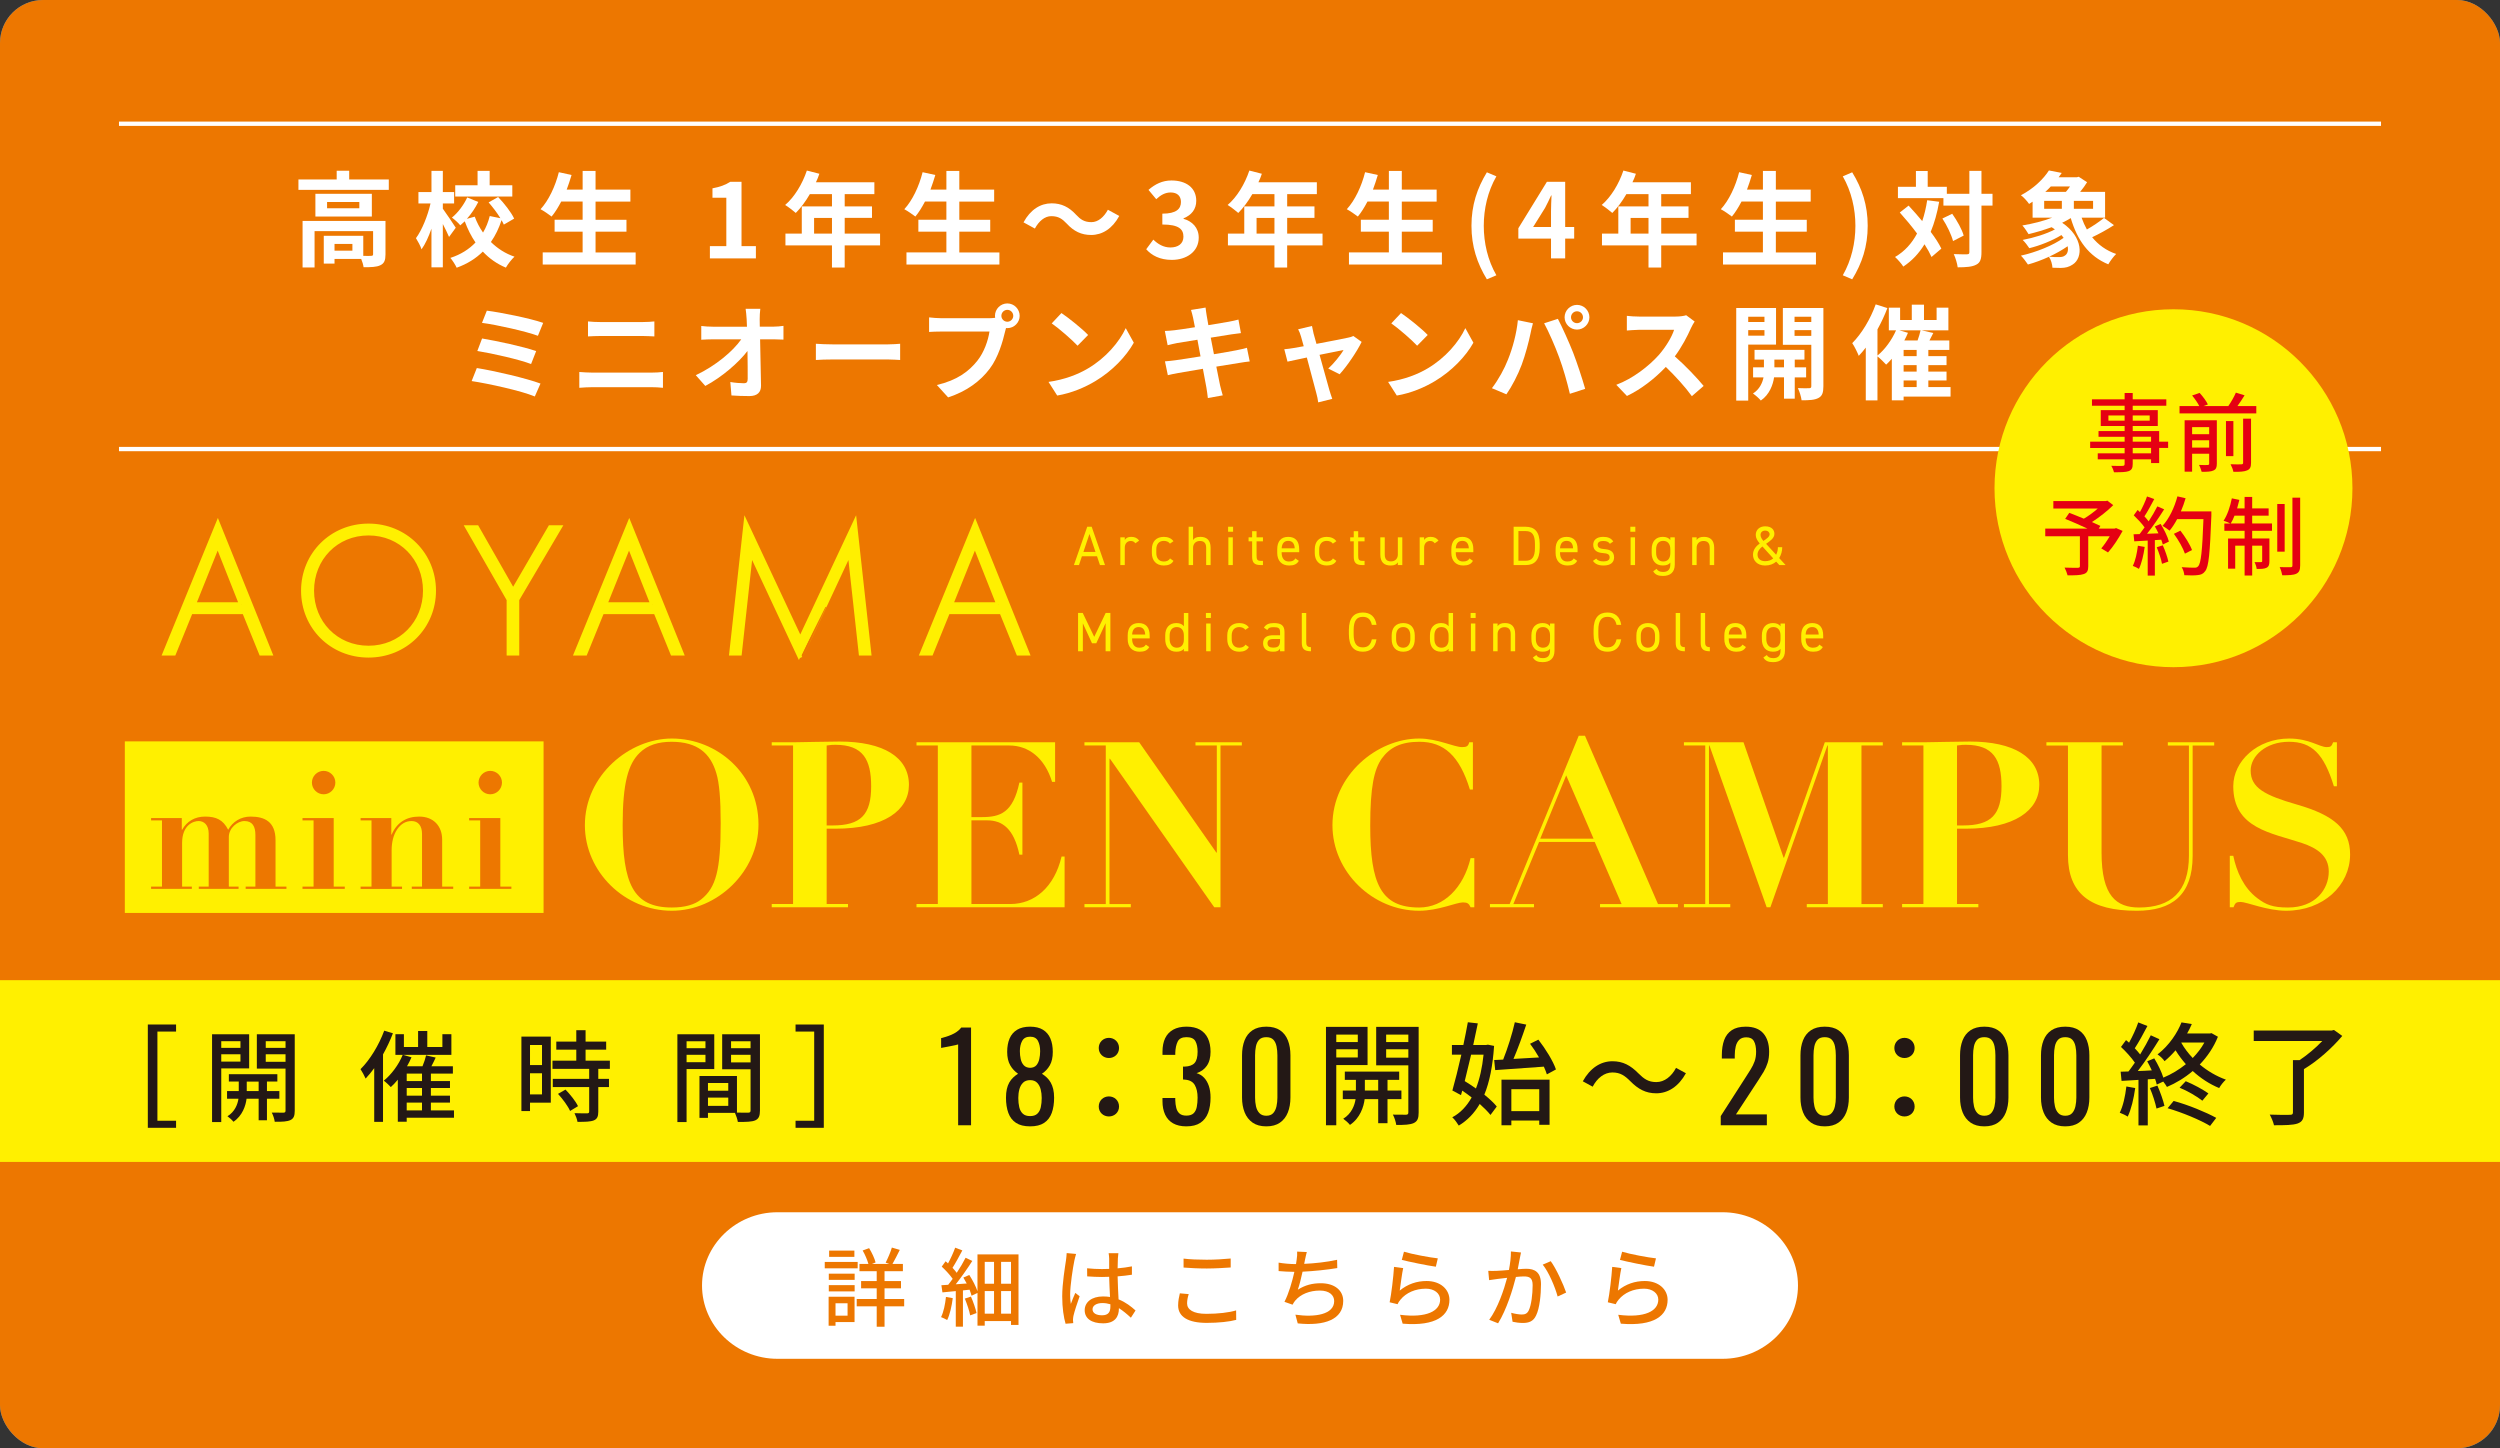
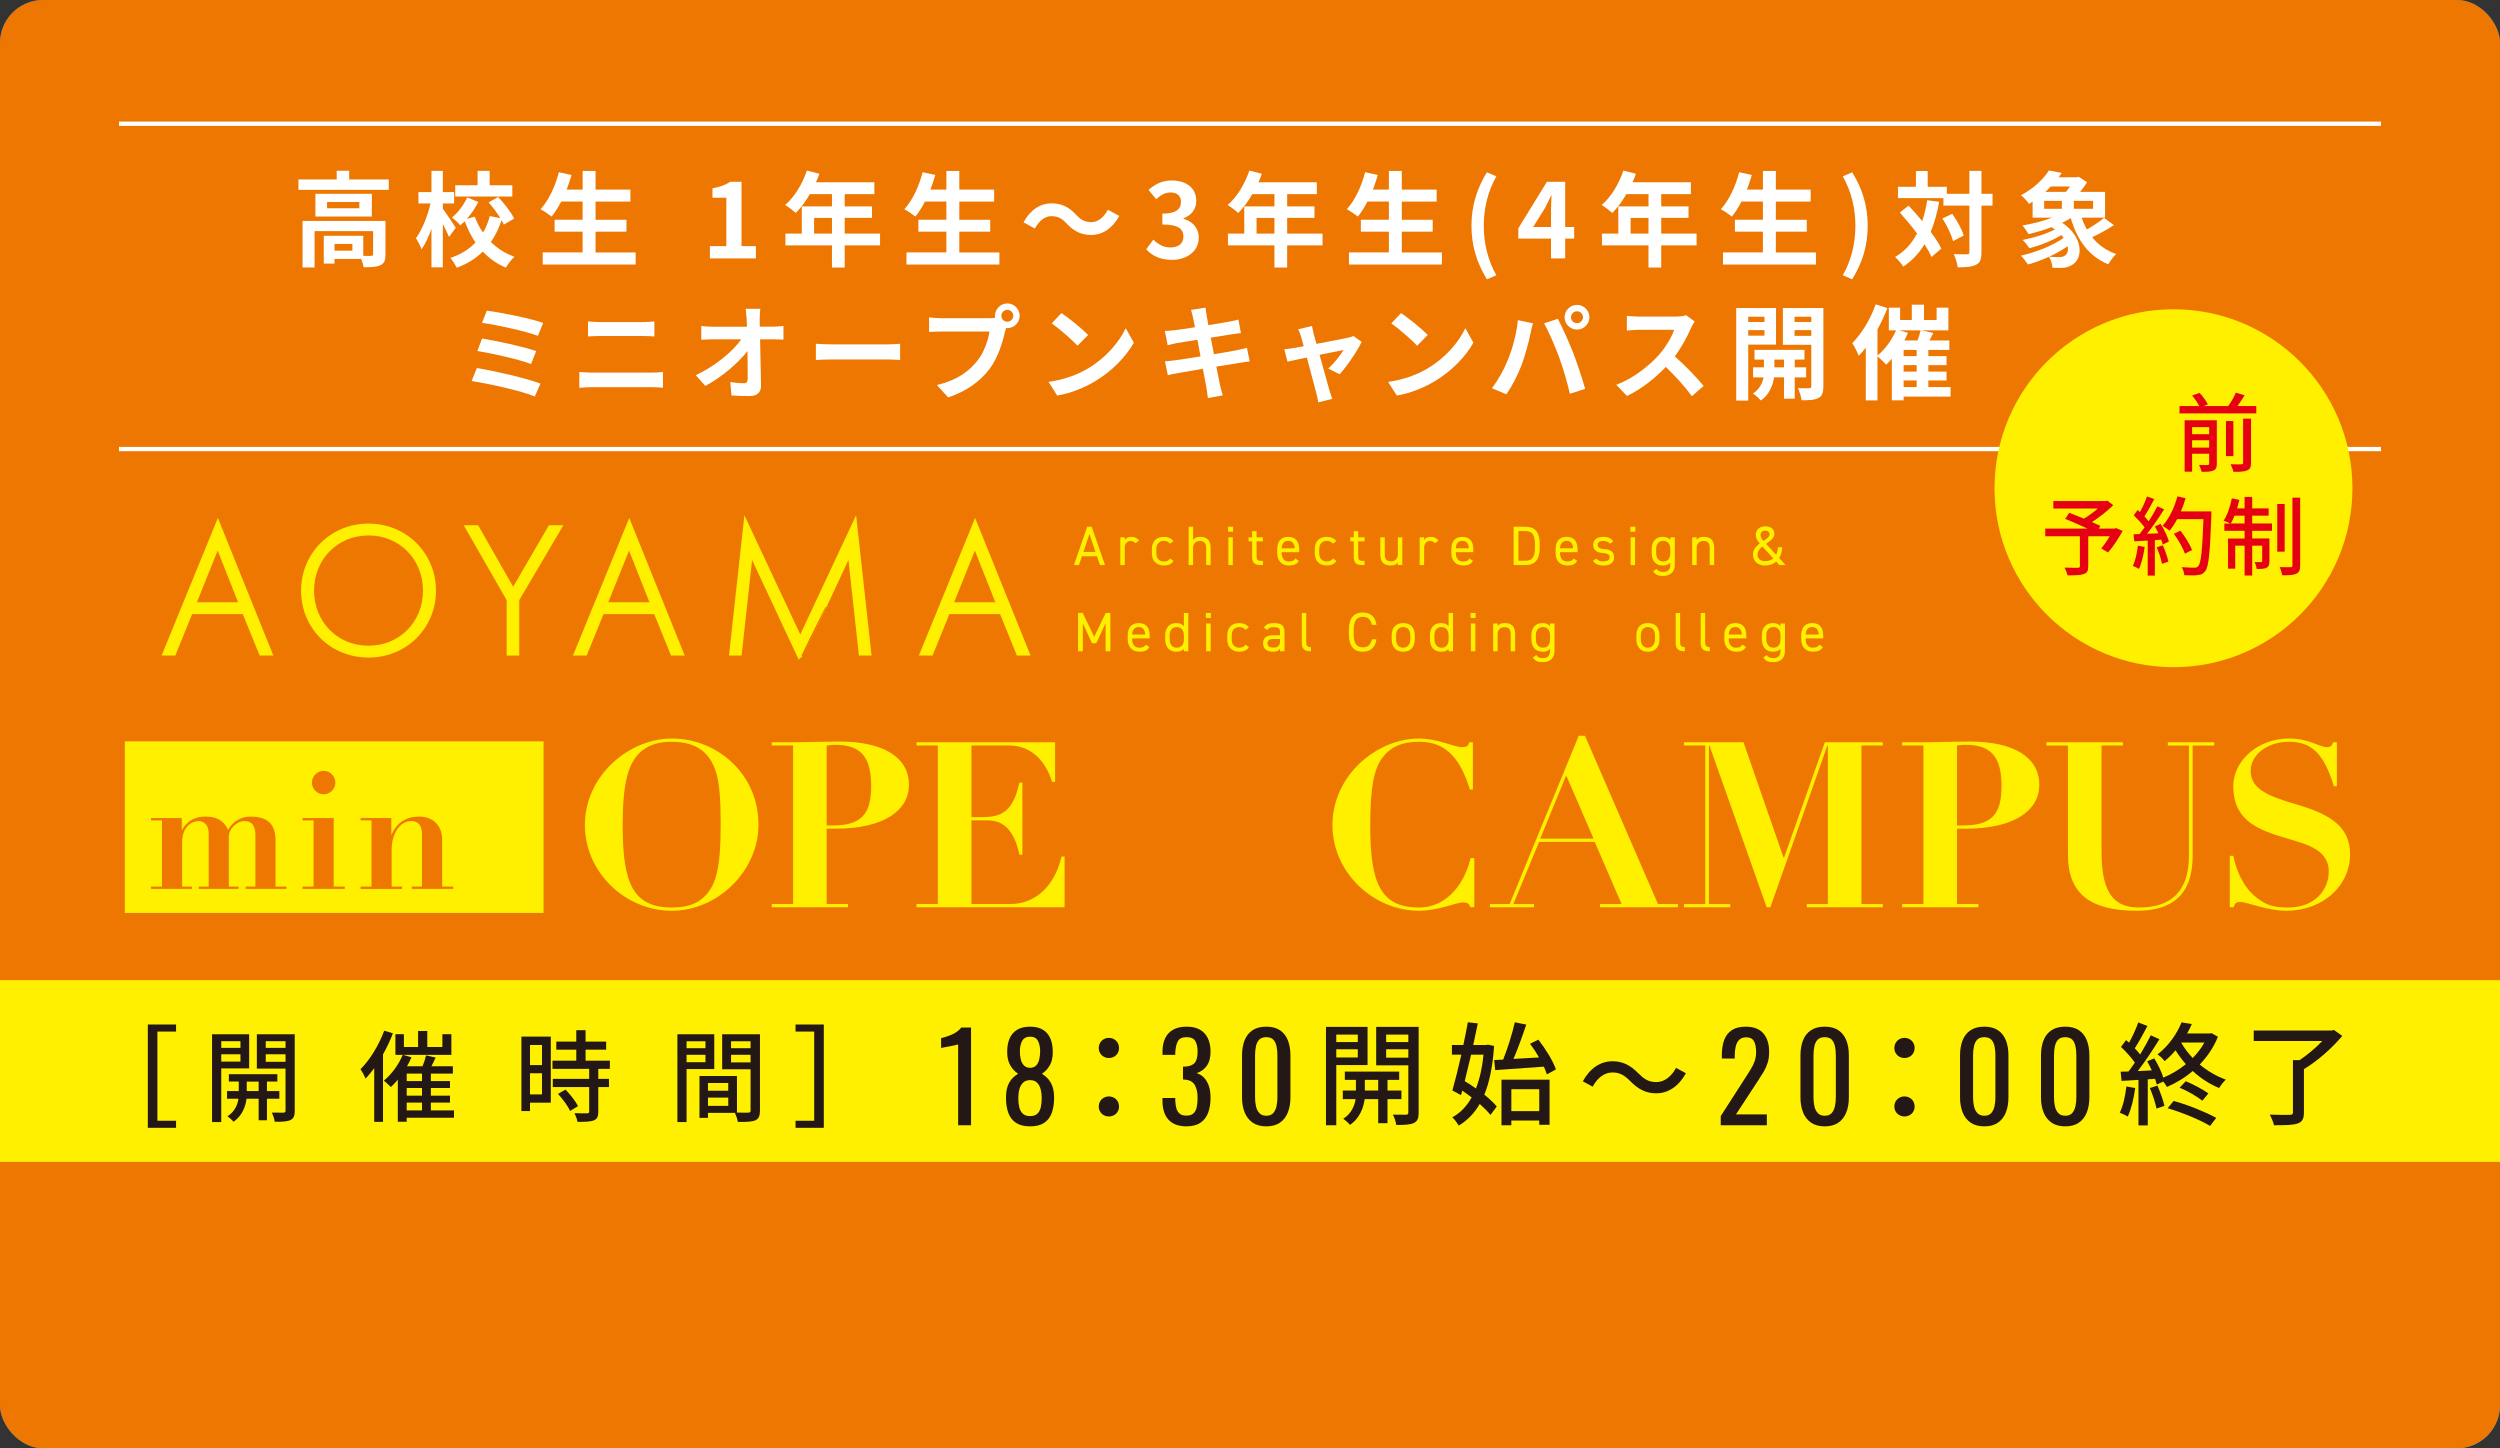
<svg xmlns="http://www.w3.org/2000/svg" id="_レイヤー_2" data-name="レイヤー 2" width="290" height="168" viewBox="0 0 290 168">
  <rect x="0" y="0" width="290" height="168" fill="#333333" stroke="none" />
  <defs>
    <style>
      .cls-1 {
        fill: #231815;
      }

      .cls-2 {
        fill: #fff;
      }

      .cls-3 {
        stroke: #fff000;
      }

      .cls-3, .cls-4 {
        stroke-width: .5px;
      }

      .cls-3, .cls-5 {
        fill: #fff000;
      }

      .cls-6 {
        fill: #ed7700;
      }

      .cls-7 {
        fill: #4794cf;
      }

      .cls-4 {
        fill: none;
        stroke: #fff;
      }

      .cls-8 {
        fill: #e50012;
      }
    </style>
  </defs>
  <g id="_レイヤー_5" data-name="レイヤー 5">
    <g>
      <rect class="cls-7" width="290" height="168" rx="5" ry="5" />
      <rect class="cls-6" width="290" height="168" rx="5" ry="5" />
-       <path class="cls-2" d="M208.566,149.121c0,4.675-3.936,8.5-8.746,8.5h-109.639c-4.811,0-8.746-3.825-8.746-8.5s3.936-8.5,8.746-8.5h109.639c4.811,0,8.746,3.825,8.746,8.5Z" />
      <g>
        <path class="cls-5" d="M124.574,65.547l1.545-4.442h.516l1.545,4.442h-.586l-.341-1.018h-1.752l-.341,1.018s-.586,0-.586,0ZM125.674,64.028h1.404l-.702-2.086s-.702,2.086-.702,2.086Z" />
        <path class="cls-5" d="M131.704,63.024c-.136-.188-.303-.271-.541-.271-.394,0-.689.296-.689.778v2.016h-.515v-3.22h.515v.315c.136-.225.354-.366.747-.366.438,0,.715.147.921.438l-.438.31Z" />
        <path class="cls-5" d="M136.121,65.058c-.2.374-.593.541-1.114.541-.882,0-1.391-.566-1.391-1.455v-.425c0-.915.521-1.442,1.391-1.442.483,0,.882.174,1.114.502l-.406.283c-.142-.206-.412-.322-.708-.322-.554,0-.876.374-.876.979v.425c0,.554.258.991.876.991.303,0,.579-.103.715-.36l.399.283Z" />
        <path class="cls-5" d="M137.882,61.105h.515v1.538c.161-.244.387-.366.863-.366.688,0,1.172.36,1.172,1.262v2.009h-.516v-2.002c0-.65-.354-.792-.733-.792-.483,0-.786.341-.786.785v2.009h-.515v-4.442h0Z" />
        <path class="cls-5" d="M142.458,61.105h.579v.579h-.579v-.579ZM142.49,62.327h.516v3.22h-.516s0-3.22,0-3.22Z" />
        <path class="cls-5" d="M144.834,62.327h.412v-.708h.516v.708h.74v.464h-.74v1.636c0,.444.052.631.483.631h.257v.489h-.276c-.76,0-.979-.321-.979-.991v-1.765h-.412v-.464h-.001Z" />
        <path class="cls-5" d="M150.663,65.058c-.226.393-.567.541-1.127.541-.863,0-1.378-.561-1.378-1.455v-.425c0-.915.432-1.442,1.274-1.442.851,0,1.275.521,1.275,1.442v.335h-2.035v.09c0,.554.265.991.824.991.419,0,.631-.122.767-.36l.399.283h.001ZM148.673,63.603h1.514c-.026-.541-.265-.863-.754-.863-.495,0-.728.329-.76.863h0Z" />
        <path class="cls-5" d="M155.017,65.058c-.2.374-.593.541-1.114.541-.882,0-1.391-.566-1.391-1.455v-.425c0-.915.521-1.442,1.391-1.442.483,0,.882.174,1.114.502l-.406.283c-.142-.206-.412-.322-.708-.322-.554,0-.876.374-.876.979v.425c0,.554.258.991.876.991.303,0,.579-.103.715-.36l.399.283Z" />
        <path class="cls-5" d="M156.622,62.327h.412v-.708h.516v.708h.74v.464h-.74v1.636c0,.444.052.631.482.631h.258v.489h-.276c-.76,0-.979-.321-.979-.991v-1.765h-.412v-.464h0Z" />
        <path class="cls-5" d="M162.666,65.547h-.516v-.315c-.161.245-.386.367-.862.367-.689,0-1.172-.36-1.172-1.262v-2.01h.515v2.003c0,.65.354.792.734.792.482,0,.785-.341.785-.785v-2.01h.516v3.22Z" />
        <path class="cls-5" d="M166.429,63.024c-.136-.188-.303-.271-.541-.271-.394,0-.689.296-.689.778v2.016h-.515v-3.22h.515v.315c.136-.225.354-.366.747-.366.438,0,.715.147.921.438l-.438.31Z" />
        <path class="cls-5" d="M170.861,65.058c-.226.393-.567.541-1.127.541-.863,0-1.378-.561-1.378-1.455v-.425c0-.915.432-1.442,1.274-1.442.851,0,1.275.521,1.275,1.442v.335h-2.035v.09c0,.554.265.991.824.991.419,0,.631-.122.767-.36l.399.283h.001ZM168.87,63.603h1.514c-.026-.541-.265-.863-.754-.863-.495,0-.728.329-.76.863h0Z" />
        <path class="cls-5" d="M175.581,65.547v-4.442h1.417c.985,0,1.61.554,1.61,1.989v.464c0,1.436-.625,1.989-1.61,1.989h-1.417ZM178.054,63.558v-.464c0-1.101-.373-1.487-1.056-1.487h-.862v3.438h.862c.683,0,1.056-.387,1.056-1.487Z" />
        <path class="cls-5" d="M182.954,65.058c-.226.393-.567.541-1.127.541-.863,0-1.378-.561-1.378-1.455v-.425c0-.915.432-1.442,1.274-1.442.851,0,1.275.521,1.275,1.442v.335h-2.035v.09c0,.554.265.991.824.991.419,0,.631-.122.767-.36l.399.283h.001ZM180.964,63.603h1.514c-.026-.541-.265-.863-.754-.863-.495,0-.728.329-.76.863h0Z" />
        <path class="cls-5" d="M186.751,63.081c-.174-.226-.354-.328-.798-.328-.38,0-.625.147-.625.431,0,.367.322.477.747.509.605.045,1.159.219,1.159.96,0,.56-.38.946-1.211.946-.656,0-.998-.199-1.242-.534l.38-.271c.174.231.405.328.869.328.432,0,.688-.167.688-.457,0-.348-.206-.47-.83-.516-.541-.038-1.075-.257-1.075-.959,0-.534.386-.914,1.152-.914.521,0,.921.135,1.172.534l-.387.271h.001Z" />
        <path class="cls-5" d="M189.119,61.105h.579v.579h-.579v-.579ZM189.15,62.327h.516v3.22h-.516s0-3.22,0-3.22Z" />
        <path class="cls-5" d="M193.758,62.327h.516v3.155c0,.896-.516,1.327-1.378,1.327-.561,0-.901-.148-1.127-.541l.399-.283c.135.238.348.36.766.36.561,0,.824-.31.824-.863v-.219c-.174.226-.45.335-.876.335-.875,0-1.287-.618-1.287-1.455v-.425c0-.921.489-1.442,1.287-1.442.426,0,.702.135.876.373v-.322h0ZM193.758,64.144v-.425c0-.605-.296-.979-.824-.979s-.824.367-.824.979v.425c0,.547.277.991.824.991.593,0,.824-.438.824-.991Z" />
        <path class="cls-5" d="M196.294,62.327h.515v.315c.161-.244.387-.366.863-.366.688,0,1.172.36,1.172,1.262v2.009h-.516v-2.002c0-.65-.354-.792-.733-.792-.483,0-.786.341-.786.785v2.009h-.515s0-3.22,0-3.22Z" />
        <path class="cls-5" d="M204.125,63.042c-.271-.328-.458-.618-.458-.991,0-.599.451-.998,1.089-.998.805,0,1.075.464,1.075.869,0,.502-.483.824-.966,1.159l1.165,1.269c.142-.265.206-.566.206-.876h.503c0,.438-.116.889-.354,1.262l.747.812h-.728l-.367-.399c-.315.277-.74.451-1.288.451-.946,0-1.403-.618-1.403-1.249,0-.605.367-.998.779-1.308h0ZM205.696,64.775l-1.255-1.385c-.322.258-.567.554-.567.953,0,.464.354.754.876.754.399,0,.715-.123.946-.322ZM204.556,62.746c.387-.258.722-.483.722-.785,0-.174-.161-.412-.521-.412-.315,0-.535.199-.535.502,0,.264.181.515.335.695h-.001Z" />
        <path class="cls-5" d="M126.93,73.873l1.327-2.769h.547v4.442h-.554v-3.258l-1.082,2.331h-.495l-1.062-2.312v3.238h-.555v-4.442h.541l1.333,2.769h0Z" />
        <path class="cls-5" d="M133.318,75.058c-.226.393-.567.541-1.127.541-.863,0-1.378-.561-1.378-1.455v-.425c0-.915.432-1.442,1.274-1.442.851,0,1.275.521,1.275,1.442v.335h-2.035v.09c0,.554.265.991.824.991.419,0,.631-.122.767-.36l.399.283h.001ZM131.328,73.603h1.514c-.026-.541-.265-.863-.754-.863-.495,0-.728.329-.76.863h0Z" />
        <path class="cls-5" d="M137.328,71.105h.516v4.442h-.516v-.283c-.174.226-.45.335-.876.335-.875,0-1.287-.618-1.287-1.455v-.425c0-.921.489-1.442,1.287-1.442.426,0,.702.135.876.373v-1.545ZM137.328,74.189v-.47c0-.605-.296-.979-.824-.979s-.824.367-.824.979v.425c0,.547.277.991.824.991.573,0,.824-.412.824-.946Z" />
        <path class="cls-5" d="M139.886,71.105h.579v.579h-.579v-.579ZM139.917,72.327h.516v3.22h-.516v-3.22Z" />
        <path class="cls-5" d="M144.867,75.058c-.2.374-.593.541-1.114.541-.882,0-1.391-.566-1.391-1.455v-.425c0-.915.521-1.442,1.391-1.442.483,0,.882.174,1.114.502l-.406.283c-.142-.206-.412-.322-.708-.322-.554,0-.876.374-.876.979v.425c0,.554.258.991.876.991.303,0,.579-.103.715-.36l.399.283h0Z" />
        <path class="cls-5" d="M147.721,73.687h.766v-.374c0-.457-.212-.56-.714-.56-.387,0-.593.032-.773.328l-.386-.271c.225-.374.554-.534,1.165-.534.818,0,1.224.264,1.224,1.036v2.234h-.516v-.315c-.18.296-.398.367-.817.367-.747,0-1.152-.367-1.152-.991,0-.696.495-.921,1.204-.921h0ZM148.487,74.124h-.766c-.509,0-.689.174-.689.496,0,.36.258.502.638.502.477,0,.817-.09.817-.812v-.187h0Z" />
        <path class="cls-5" d="M151.008,71.105h.515v3.322c0,.348.02.644.548.644v.477c-.812,0-1.062-.321-1.062-.991v-3.451h-.001Z" />
        <path class="cls-5" d="M159.136,72.488c-.155-.695-.509-.934-1.057-.934-.683,0-1.056.425-1.056,1.526v.489c0,1.102.373,1.526,1.056,1.526.58,0,.908-.283,1.057-.934h.534c-.142.998-.747,1.436-1.591,1.436-.985,0-1.609-.593-1.609-2.028v-.489c0-1.437.624-2.028,1.609-2.028.876,0,1.455.464,1.597,1.436h-.54Z" />
        <path class="cls-5" d="M164.113,74.144c0,.837-.412,1.455-1.34,1.455-.856,0-1.339-.566-1.339-1.455v-.425c0-.915.495-1.442,1.339-1.442.851,0,1.34.521,1.34,1.442v.425ZM163.597,74.144v-.425c0-.612-.296-.979-.824-.979s-.824.374-.824.979v.425c0,.554.232.991.824.991.548,0,.824-.444.824-.991Z" />
        <path class="cls-5" d="M168.036,71.105h.516v4.442h-.516v-.283c-.174.226-.45.335-.876.335-.875,0-1.287-.618-1.287-1.455v-.425c0-.921.489-1.442,1.287-1.442.426,0,.702.135.876.373v-1.545ZM168.036,74.189v-.47c0-.605-.296-.979-.824-.979s-.824.367-.824.979v.425c0,.547.277.991.824.991.573,0,.824-.412.824-.946Z" />
        <path class="cls-5" d="M170.593,71.105h.579v.579h-.579v-.579ZM170.624,72.327h.516v3.22h-.516v-3.22Z" />
        <path class="cls-5" d="M173.208,72.327h.515v.315c.161-.244.387-.366.863-.366.688,0,1.172.36,1.172,1.262v2.009h-.516v-2.002c0-.65-.354-.792-.733-.792-.483,0-.786.341-.786.785v2.009h-.515v-3.22h0Z" />
        <path class="cls-5" d="M179.805,72.327h.516v3.155c0,.896-.516,1.327-1.378,1.327-.561,0-.901-.148-1.127-.541l.399-.283c.135.238.348.36.766.36.561,0,.824-.31.824-.863v-.219c-.174.226-.45.335-.876.335-.875,0-1.287-.618-1.287-1.455v-.425c0-.921.489-1.442,1.287-1.442.426,0,.702.135.876.373v-.322h0ZM179.805,74.144v-.425c0-.605-.296-.979-.824-.979s-.824.367-.824.979v.425c0,.547.277.991.824.991.593,0,.824-.438.824-.991Z" />
-         <path class="cls-5" d="M187.521,72.488c-.155-.695-.509-.934-1.057-.934-.683,0-1.056.425-1.056,1.526v.489c0,1.102.373,1.526,1.056,1.526.58,0,.908-.283,1.057-.934h.534c-.142.998-.747,1.436-1.591,1.436-.985,0-1.609-.593-1.609-2.028v-.489c0-1.437.624-2.028,1.609-2.028.876,0,1.455.464,1.597,1.436h-.54Z" />
        <path class="cls-5" d="M192.497,74.144c0,.837-.412,1.455-1.34,1.455-.856,0-1.339-.566-1.339-1.455v-.425c0-.915.495-1.442,1.339-1.442.851,0,1.34.521,1.34,1.442v.425ZM191.982,74.144v-.425c0-.612-.296-.979-.824-.979s-.824.374-.824.979v.425c0,.554.232.991.824.991.548,0,.824-.444.824-.991Z" />
        <path class="cls-5" d="M194.38,71.105h.515v3.322c0,.348.02.644.548.644v.477c-.812,0-1.062-.321-1.062-.991v-3.451h-.001Z" />
        <path class="cls-5" d="M197.28,71.105h.515v3.322c0,.348.02.644.548.644v.477c-.812,0-1.062-.321-1.062-.991v-3.451h-.001Z" />
        <path class="cls-5" d="M202.528,75.058c-.226.393-.567.541-1.127.541-.863,0-1.378-.561-1.378-1.455v-.425c0-.915.432-1.442,1.274-1.442.851,0,1.275.521,1.275,1.442v.335h-2.035v.09c0,.554.265.991.824.991.419,0,.631-.122.767-.36l.399.283h.001ZM200.537,73.603h1.514c-.026-.541-.265-.863-.754-.863-.495,0-.728.329-.76.863h0Z" />
        <path class="cls-5" d="M206.539,72.327h.516v3.155c0,.896-.516,1.327-1.378,1.327-.561,0-.901-.148-1.127-.541l.399-.283c.135.238.348.36.766.36.561,0,.824-.31.824-.863v-.219c-.174.226-.45.335-.876.335-.875,0-1.287-.618-1.287-1.455v-.425c0-.921.489-1.442,1.287-1.442.426,0,.702.135.876.373v-.322h0ZM206.539,74.144v-.425c0-.605-.296-.979-.824-.979s-.824.367-.824.979v.425c0,.547.277.991.824.991.593,0,.824-.438.824-.991Z" />
        <path class="cls-5" d="M211.446,75.058c-.226.393-.567.541-1.127.541-.863,0-1.378-.561-1.378-1.455v-.425c0-.915.432-1.442,1.274-1.442.851,0,1.275.521,1.275,1.442v.335h-2.035v.09c0,.554.265.991.824.991.419,0,.631-.122.767-.36l.399.283h.001ZM209.455,73.603h1.514c-.026-.541-.265-.863-.754-.863-.495,0-.728.329-.76.863h0Z" />
      </g>
      <g>
        <path class="cls-3" d="M28.338,70.992h-6.219l-1.949,4.796h-1.051l6.152-15.043,6.065,15.043h-1.051l-1.948-4.796h0ZM27.988,70.116l-2.737-6.919-2.781,6.919h5.519-.001Z" />
        <path class="cls-3" d="M50.325,68.519c0,4.204-3.307,7.51-7.576,7.51-4.292,0-7.576-3.306-7.576-7.51s3.306-7.532,7.576-7.532,7.576,3.328,7.576,7.532ZM49.317,68.519c0-3.744-2.803-6.657-6.568-6.657s-6.569,2.913-6.569,6.657c0,3.722,2.803,6.635,6.569,6.635s6.568-2.913,6.568-6.635Z" />
        <path class="cls-3" d="M59.019,69.548l-4.795-8.365h1.095l4.204,7.38,4.292-7.38h1.095l-4.927,8.365v6.24h-.964v-6.24Z" />
        <path class="cls-3" d="M76.057,70.992h-6.219l-1.949,4.796h-1.051l6.152-15.043,6.065,15.043h-1.051l-1.948-4.796h0ZM75.706,70.116l-2.737-6.919-2.781,6.919h5.519,0Z" />
        <path class="cls-3" d="M84.839,75.788l1.664-15.108,6.328,13.51,6.328-13.51,1.664,15.108h-.964l-1.291-11.736s-5.716,12.262-5.737,12.262l-5.737-12.262-1.291,11.736h-.964Z" />
        <path class="cls-3" d="M116.177,70.992h-6.219l-1.949,4.796h-1.051l6.152-15.043,6.065,15.043h-1.051l-1.948-4.796h0ZM115.827,70.116l-2.737-6.919-2.781,6.919h5.519,0Z" />
      </g>
      <rect class="cls-5" y="113.701" width="290" height="21.082" />
      <g>
        <path class="cls-1" d="M111.144,130.531v-9.379c-.009.01-.114.037-.314.084-.201.047-.428.094-.68.139-.252.047-.476.09-.672.127-.195.037-.299.057-.308.057v-1.135c.158-.037.343-.088.553-.154.21-.064.425-.145.645-.238.219-.092.429-.209.63-.35.2-.141.371-.303.511-.49h1.134v11.34h-1.499Z" />
        <path class="cls-1" d="M119.494,130.658c-.682,0-1.228-.135-1.638-.406-.411-.271-.707-.656-.889-1.154-.183-.5-.273-1.086-.273-1.758,0-.383.032-.719.098-1.008s.161-.543.287-.764c.126-.219.275-.41.448-.574.173-.162.361-.311.567-.439-.374-.254-.677-.582-.91-.988s-.351-.922-.351-1.547c0-.598.094-1.115.28-1.555.187-.438.479-.775.875-1.014s.898-.357,1.505-.357,1.104.119,1.491.357.674.576.861,1.014c.187.439.279.957.279,1.555,0,.635-.114,1.152-.343,1.555-.229.4-.534.727-.917.98.205.129.395.277.567.439.173.164.322.355.448.574.126.221.224.475.294.764.069.289.104.625.104,1.008,0,.672-.091,1.258-.272,1.758-.183.498-.477.883-.883,1.154-.405.271-.949.406-1.631.406h.003ZM119.494,129.467c.364,0,.645-.092.84-.279.196-.186.329-.438.399-.756.07-.316.105-.672.105-1.064,0-.354-.04-.688-.119-1-.08-.312-.218-.57-.413-.77-.196-.201-.467-.303-.812-.303s-.618.1-.818.295c-.201.195-.344.451-.428.764s-.126.65-.126,1.014c0,.393.037.748.112,1.064.074.318.212.57.413.756.2.188.483.279.847.279ZM119.494,123.867c.317-.008.558-.107.722-.293.163-.188.277-.428.343-.721.065-.295.098-.6.098-.918,0-.467-.084-.863-.252-1.189s-.472-.49-.91-.49-.746.164-.924.49-.266.723-.266,1.189c0,.318.032.623.098.918.065.293.185.533.357.721.172.186.417.285.734.293Z" />
        <path class="cls-1" d="M127.454,121.569c0-.688.532-1.178,1.177-1.178s1.177.49,1.177,1.178-.533,1.162-1.177,1.162-1.177-.477-1.177-1.162ZM127.454,128.362c0-.701.532-1.178,1.177-1.178s1.177.477,1.177,1.178c0,.672-.533,1.148-1.177,1.148s-1.177-.477-1.177-1.148Z" />
        <path class="cls-1" d="M137.62,130.658c-.616,0-1.129-.117-1.54-.35-.41-.234-.719-.57-.924-1.01-.205-.438-.308-.955-.308-1.553v-.379h1.483v.252c.01.336.049.641.119.91.07.271.196.486.378.645.183.158.446.238.791.238.364,0,.64-.086.826-.26.187-.172.312-.418.378-.734.065-.318.098-.682.098-1.092,0-.598-.109-1.086-.328-1.463-.22-.379-.604-.586-1.155-.623-.028-.01-.063-.014-.105-.014h-.104v-1.498h.196c.531-.02.914-.16,1.147-.42.233-.262.35-.695.35-1.303,0-.514-.086-.924-.259-1.232s-.516-.461-1.028-.461-.854.17-1.022.51c-.168.342-.262.777-.28,1.309v.238h-1.483v-.377c0-.607.103-1.125.308-1.555s.516-.76.931-.994c.416-.232.932-.35,1.548-.35.625,0,1.143.117,1.554.35.41.234.719.566.924,1.002.205.434.308.953.308,1.561,0,.682-.146,1.227-.44,1.639-.294.41-.688.689-1.184.84.346.102.638.279.875.531.238.252.423.572.554.959.13.387.195.838.195,1.352,0,.672-.093,1.258-.279,1.756-.188.5-.485.887-.896,1.162-.41.275-.952.414-1.624.414h-.004Z" />
        <path class="cls-1" d="M146.89,130.658c-.644,0-1.174-.145-1.589-.434-.415-.291-.724-.688-.924-1.191-.201-.504-.301-1.078-.301-1.721v-4.887c0-.662.098-1.244.294-1.742.195-.5.501-.891.917-1.17.415-.279.949-.42,1.603-.42s1.186.141,1.597.42c.41.279.714.67.909,1.17.196.498.294,1.08.294,1.742v4.887c0,.652-.1,1.23-.301,1.734-.2.504-.506.898-.917,1.184-.41.285-.938.428-1.582.428h0ZM146.89,129.426c.354,0,.623-.104.806-.309.182-.205.308-.469.378-.791.069-.322.104-.654.104-1v-4.914c0-.365-.032-.707-.098-1.029s-.189-.582-.371-.777-.455-.293-.819-.293-.639.098-.826.293-.312.455-.378.777-.098.664-.098,1.029v4.914c0,.346.035.678.105,1,.069.322.2.586.392.791s.46.309.805.309h0Z" />
        <path class="cls-1" d="M155.008,123.549v6.98h-1.195v-11.414h4.823v4.434h-3.628,0ZM155.008,120.012v.871h2.496v-.871h-2.496ZM157.504,122.664v-.949h-2.496v.949h2.496ZM160.95,127.5v2.795h-1.079v-2.795h-1.573c-.104.871-.52,2.197-1.703,2.99-.169-.221-.532-.545-.779-.715.962-.586,1.326-1.561,1.43-2.275h-1.482v-1h1.521v-1.236h-1.287v-.961h6.306v.961h-1.353v1.236h1.612v1h-1.613ZM159.87,126.5v-1.236h-1.547v1.236h1.547ZM164.564,129.047c0,.664-.13,1.014-.559,1.223-.416.195-1.066.234-2.041.221-.039-.324-.208-.871-.391-1.195.663.012,1.326.012,1.534.012.195-.012.26-.078.26-.271v-5.461h-3.73v-4.459h4.927v9.932-.002ZM160.793,120.012v.871h2.574v-.871h-2.574ZM163.368,122.69v-.975h-2.574v.975h2.574Z" />
        <path class="cls-1" d="M173.314,121.324c-.156,2.342-.533,4.199-1.131,5.656.585.48,1.104.949,1.442,1.377l-.728.977c-.299-.377-.741-.82-1.248-1.275-.637,1.094-1.443,1.912-2.431,2.51-.183-.299-.494-.74-.755-.963.91-.48,1.664-1.26,2.249-2.301-.363-.285-.728-.545-1.092-.793l-.143.521-1.001-.533c.312-1.092.688-2.602,1.04-4.16h-1.093v-1.119h1.326c.195-.922.377-1.832.521-2.639l1.157.131c-.156.779-.338,1.637-.533,2.508h1.481l.222-.039.715.143h.002ZM170.649,122.34c-.247,1.064-.507,2.119-.741,3.068.416.26.871.545,1.3.857.43-1.092.729-2.406.885-3.926h-1.444ZM173.327,122.963l1.04-.051c.507-1.262,1.066-3.029,1.353-4.33l1.326.273c-.43,1.287-.976,2.809-1.482,3.979l2.964-.17c-.312-.547-.676-1.105-1.04-1.586l.962-.48c.832,1.066,1.717,2.496,2.041,3.457l-1.053.572c-.078-.26-.208-.572-.351-.896-2.028.156-4.121.285-5.643.402l-.117-1.17h0ZM174.172,125.238h5.577v5.238h-1.196v-.492h-3.237v.545h-1.144v-5.291ZM175.316,126.344v2.547h3.237v-2.547s-3.237,0-3.237,0Z" />
        <path class="cls-1" d="M187.038,124.405c-.949,0-1.769.662-2.288,1.65l-1.145-.625c.846-1.533,2.067-2.326,3.445-2.326,1.209,0,2.093.48,3.003,1.404.638.637,1.157,1.014,2.08,1.014.949,0,1.769-.662,2.288-1.65l1.145.623c-.846,1.535-2.067,2.328-3.445,2.328-1.209,0-2.093-.482-3.003-1.404-.638-.637-1.157-1.014-2.08-1.014Z" />
        <path class="cls-1" d="M199.606,130.531v-1.064l2.884-4.492c.214-.336.413-.65.595-.939s.331-.594.448-.916c.116-.322.175-.693.175-1.113,0-.523-.084-.934-.252-1.232s-.462-.447-.882-.447c-.355,0-.63.098-.826.293-.196.197-.331.453-.406.771-.074.316-.111.656-.111,1.021v.377h-1.498v-.391c0-.682.091-1.268.272-1.758s.477-.869.882-1.141c.406-.271.945-.406,1.617-.406.915,0,1.596.26,2.044.777s.672,1.234.672,2.148c0,.486-.059.91-.175,1.273-.117.365-.269.705-.455,1.023-.187.316-.392.643-.616.979l-2.604,3.977h3.584v1.26h-5.348Z" />
        <path class="cls-1" d="M211.668,130.658c-.645,0-1.174-.145-1.589-.434-.416-.291-.724-.688-.925-1.191-.2-.504-.301-1.078-.301-1.721v-4.887c0-.662.099-1.244.294-1.742.196-.5.502-.891.917-1.17s.95-.42,1.604-.42,1.185.141,1.596.42.714.67.91,1.17c.196.498.294,1.08.294,1.742v4.887c0,.652-.101,1.23-.301,1.734-.201.504-.507.898-.917,1.184-.411.285-.938.428-1.582.428h0ZM211.668,129.426c.354,0,.623-.104.805-.309s.308-.469.378-.791.105-.654.105-1v-4.914c0-.365-.033-.707-.099-1.029s-.188-.582-.371-.777c-.182-.195-.454-.293-.818-.293s-.64.098-.826.293-.312.455-.378.777-.098.664-.098,1.029v4.914c0,.346.034.678.104,1s.2.586.392.791.46.309.806.309h0Z" />
        <path class="cls-1" d="M219.744,121.569c0-.688.532-1.178,1.177-1.178s1.177.49,1.177,1.178-.533,1.162-1.177,1.162-1.177-.477-1.177-1.162ZM219.744,128.362c0-.701.532-1.178,1.177-1.178s1.177.477,1.177,1.178c0,.672-.533,1.148-1.177,1.148s-1.177-.477-1.177-1.148Z" />
        <path class="cls-1" d="M230.179,130.658c-.645,0-1.174-.145-1.589-.434-.416-.291-.724-.688-.925-1.191-.2-.504-.301-1.078-.301-1.721v-4.887c0-.662.099-1.244.294-1.742.196-.5.502-.891.917-1.17s.95-.42,1.604-.42,1.185.141,1.596.42.714.67.91,1.17c.196.498.294,1.08.294,1.742v4.887c0,.652-.101,1.23-.301,1.734-.201.504-.507.898-.917,1.184-.411.285-.938.428-1.582.428h0ZM230.179,129.426c.354,0,.623-.104.805-.309s.308-.469.378-.791.105-.654.105-1v-4.914c0-.365-.033-.707-.099-1.029s-.188-.582-.371-.777c-.182-.195-.454-.293-.818-.293s-.64.098-.826.293-.312.455-.378.777-.098.664-.098,1.029v4.914c0,.346.034.678.104,1s.2.586.392.791.46.309.806.309h0Z" />
        <path class="cls-1" d="M239.567,130.658c-.644,0-1.174-.145-1.589-.434-.415-.291-.724-.688-.924-1.191-.201-.504-.301-1.078-.301-1.721v-4.887c0-.662.098-1.244.294-1.742.195-.5.501-.891.917-1.17.415-.279.949-.42,1.603-.42s1.186.141,1.597.42c.41.279.714.67.909,1.17.196.498.294,1.08.294,1.742v4.887c0,.652-.1,1.23-.301,1.734-.2.504-.506.898-.917,1.184-.41.285-.938.428-1.582.428h0ZM239.567,129.426c.354,0,.623-.104.806-.309.182-.205.308-.469.378-.791.069-.322.104-.654.104-1v-4.914c0-.365-.032-.707-.098-1.029s-.189-.582-.371-.777-.455-.293-.819-.293-.639.098-.826.293-.312.455-.378.777-.098.664-.098,1.029v4.914c0,.346.035.678.105,1,.069.322.2.586.392.791s.46.309.805.309h0Z" />
        <path class="cls-1" d="M247.685,126.213c-.169,1.223-.468,2.484-.871,3.316-.194-.145-.676-.365-.923-.455.391-.781.638-1.926.768-3.043l1.026.182ZM257.28,120.26c-.494,1.234-1.235,2.312-2.106,3.223.897.754,1.938,1.365,3.029,1.756-.26.221-.611.662-.78.975-1.104-.455-2.145-1.131-3.067-1.977-.924.793-1.95,1.404-2.99,1.848-.091-.17-.26-.404-.43-.625l-.754.352c-.039-.195-.104-.43-.194-.664l-.846.053v5.344h-1.079v-5.279c-.715.039-1.378.078-1.963.117l-.104-1.066.91-.025c.233-.312.493-.662.74-1.027-.402-.584-1.04-1.287-1.611-1.82l.585-.793c.117.092.233.195.351.299.403-.715.832-1.65,1.066-2.352l1.065.416c-.455.871-1.001,1.871-1.469,2.586.234.248.455.494.624.715.468-.766.91-1.559,1.235-2.223l1.001.455c-.729,1.184-1.664,2.6-2.509,3.691.52-.012,1.065-.039,1.625-.076-.169-.365-.352-.729-.533-1.055l.818-.338c.43.703.846,1.561,1.054,2.236.936-.391,1.82-.922,2.613-1.561-.442-.506-.846-1.039-1.196-1.611-.377.441-.807.871-1.274,1.262-.169-.26-.559-.625-.818-.781,1.391-1.078,2.313-2.535,2.781-3.717l1.196.193c-.156.365-.338.729-.546,1.094h2.626l.208-.039.741.416v-.002ZM250.259,125.928c.325.74.676,1.715.819,2.354l-.923.311c-.13-.637-.442-1.625-.768-2.379l.871-.285h.001ZM252.145,127.709c1.689.455,3.757,1.312,4.939,1.963l-.715.936c-1.131-.689-3.224-1.561-4.927-2.055l.702-.844h0ZM253.548,125.42c.897.365,2.016.975,2.626,1.418l-.701.844c-.599-.48-1.729-1.143-2.64-1.508l.715-.754ZM253.029,120.961c.351.625.806,1.223,1.326,1.768.532-.545,1.001-1.143,1.352-1.793h-2.652l-.025.025h-.001Z" />
        <path class="cls-1" d="M271.703,120.168c-1.145,1.365-2.86,2.912-4.446,3.848v5.031c0,.742-.195,1.092-.754,1.287-.546.182-1.443.195-2.718.195-.078-.352-.299-.885-.494-1.234,1.015.039,2.028.039,2.327.025.273,0,.364-.064.364-.285v-6.059h.768c.923-.611,1.911-1.457,2.639-2.223h-7.956v-1.209h9.035l.273-.066.962.689h0Z" />
      </g>
      <g>
        <path class="cls-1" d="M20.424,118.843v.819h-2.164v10.345h2.164v.819h-3.277v-11.983h3.277Z" />
        <path class="cls-1" d="M25.666,123.932v6.228h-1.067v-10.182h4.303v3.954h-3.236ZM25.666,120.778v.777h2.227v-.777h-2.227ZM27.893,123.144v-.847h-2.227v.847h2.227ZM30.966,127.457v2.493h-.963v-2.493h-1.403c-.093.777-.464,1.96-1.52,2.668-.15-.197-.475-.487-.695-.639.858-.521,1.183-1.392,1.275-2.029h-1.322v-.893h1.357v-1.102h-1.148v-.858h5.625v.858h-1.206v1.102h1.438v.893s-1.438,0-1.438,0ZM30.003,126.565v-1.102h-1.38v1.102h1.38ZM34.19,128.837c0,.592-.116.905-.499,1.091-.371.174-.951.208-1.82.197-.035-.29-.186-.777-.348-1.067.591.012,1.183.012,1.368.012.174-.012.231-.069.231-.243v-4.871h-3.328v-3.978h4.396v8.859ZM30.827,120.778v.777h2.296v-.777h-2.296ZM33.122,123.166v-.869h-2.296v.869h2.296Z" />
        <path class="cls-1" d="M45.578,119.862c-.313.823-.707,1.658-1.148,2.447v7.827h-1.021v-6.228c-.324.441-.661.847-.997,1.207-.104-.256-.417-.836-.592-1.091,1.091-1.078,2.123-2.771,2.749-4.465l1.009.302h0ZM52.663,129.66h-5.485v.465h-1.032v-4.883c-.267.325-.533.615-.812.858-.175-.186-.568-.568-.812-.742.882-.719,1.717-1.832,2.192-2.992h-.847v-2.4h.985v1.484h1.646v-1.855h1.067v1.855h1.751v-1.484h1.044v2.4h-5.602l.975.278c-.151.348-.325.707-.522,1.044h1.798c.174-.418.336-.904.417-1.265l1.113.256c-.162.336-.324.695-.498,1.009h2.493v.847h-2.552v.869h2.216v.801h-2.216v.893h2.216v.801h-2.216v.904h2.68v.857h.001ZM48.953,124.535h-1.774v.869h1.774v-.869ZM48.953,126.205h-1.774v.893h1.774v-.893ZM47.178,128.803h1.774v-.904h-1.774v.904Z" />
        <path class="cls-1" d="M63.893,127.909h-2.412v.975h-.998v-8.64h3.41s0,7.665,0,7.665ZM61.481,121.219v2.33h1.392v-2.33h-1.392ZM62.872,126.947v-2.447h-1.392v2.447h1.392ZM69.401,123.99v1.159h1.241v.951h-1.241v2.853c0,.557-.127.847-.51,1.009-.406.163-.998.174-1.902.174-.046-.29-.197-.707-.348-1.009.649.023,1.287.023,1.461.023.186-.012.244-.058.244-.221v-2.829h-4.222v-.951h4.222v-1.159h-4.257v-.951h2.761v-1.275h-2.319v-.939h2.319v-1.322h1.078v1.322h2.389v.939h-2.389v1.275h2.818v.951h-1.346,0ZM65.597,126.391c.557.58,1.194,1.368,1.45,1.925l-.917.557c-.243-.557-.846-1.38-1.402-1.983l.869-.498h0Z" />
        <path class="cls-1" d="M79.643,124.013v6.146h-1.066v-10.182h4.278v4.035h-3.212ZM79.643,120.789v.801h2.191v-.801h-2.191ZM81.834,123.213v-.858h-2.191v.858h2.191ZM88.155,128.815c0,.614-.127.962-.545,1.147-.405.174-1.044.186-2.018.186-.047-.29-.197-.754-.336-1.055h-3.132v.579h-.985v-4.858h4.349v4.244c.568.023,1.125.012,1.311.012.209-.012.267-.069.267-.267v-4.767h-3.293v-4.059h4.383v8.837h-.001ZM82.124,125.625v.904h2.354v-.904h-2.354ZM84.479,128.28v-.962h-2.354v.962s2.354,0,2.354,0ZM84.803,120.789v.801h2.262v-.801h-2.262ZM87.065,123.237v-.882h-2.262v.882h2.262Z" />
        <path class="cls-1" d="M95.561,118.843v11.983h-3.277v-.819h2.163v-10.345h-2.163v-.819h3.277Z" />
      </g>
      <g>
        <path class="cls-6" d="M99.489,147.127h-3.818v-.739h3.818v.739ZM99.128,153.363h-2.208v.42h-.8v-3.358h3.008v2.938ZM96.14,147.747h2.999v.72h-2.999v-.72ZM96.14,149.076h2.999v.729h-2.999v-.729ZM99.109,145.798h-2.929v-.729h2.929v.729ZM96.92,151.175v1.439h1.398v-1.439h-1.398ZM104.885,151.534h-2.278v2.369h-.909v-2.369h-2.319v-.849h2.319v-1.239h-1.81v-.84h1.81v-1.149h-1.999v-.84h1.039c-.13-.46-.39-1.079-.67-1.559l.75-.271c.32.52.64,1.199.75,1.659l-.42.17h2.009l-.42-.149c.24-.47.569-1.22.72-1.749l.92.27c-.29.569-.59,1.189-.85,1.629h1.209v.84h-2.129v1.149h1.909v.84h-1.909v1.239h2.278v.849h0Z" />
        <path class="cls-6" d="M110.521,150.585c-.12.939-.34,1.909-.649,2.539-.16-.101-.521-.271-.71-.34.3-.6.479-1.489.569-2.339l.79.14ZM118.147,145.508v8.186h-.87v-.449h-3.048v.529h-.84v-3.798l-.689.33c-.05-.2-.13-.44-.229-.7l-.77.08v4.208h-.83v-4.128c-.56.06-1.089.11-1.549.15l-.12-.83c.229-.01.5-.03.789-.05.17-.21.34-.439.521-.689-.3-.44-.82-1-1.27-1.42l.449-.619c.091.08.181.16.28.25.31-.57.64-1.289.829-1.829l.83.319c-.36.68-.779,1.46-1.14,2.02.19.199.36.399.49.579.399-.6.77-1.229,1.029-1.749l.779.37c-.55.859-1.27,1.889-1.919,2.708l1.27-.09c-.13-.239-.26-.47-.39-.689l.689-.3c.38.59.77,1.34.949,1.889v-4.277h4.76ZM112.629,150.405c.271.609.54,1.399.65,1.909l-.74.27c-.09-.529-.369-1.329-.619-1.949l.709-.229h0ZM114.229,146.378v2.538h1.079v-2.538h-1.079ZM114.229,152.384h1.079v-2.618h-1.079v2.618ZM117.277,146.378h-1.149v2.538h1.149v-2.538ZM117.277,152.384v-2.618h-1.149v2.618h1.149Z" />
        <path class="cls-6" d="M124.626,146.228c-.17.81-.49,2.889-.49,3.958,0,.359.021.699.08,1.069.141-.41.36-.909.52-1.279l.5.39c-.27.76-.609,1.779-.72,2.289-.029.14-.05.34-.05.46.01.1.021.249.03.369l-.89.07c-.21-.71-.39-1.819-.39-3.179,0-1.479.319-3.388.439-4.188.03-.25.07-.569.08-.829l1.09.1c-.061.18-.16.59-.2.77h0ZM129.673,145.988c-.01.25-.02.68-.029,1.14.589-.05,1.148-.13,1.658-.229v.969c-.52.08-1.079.15-1.658.19.01.999.079,1.898.109,2.669.83.329,1.47.839,1.969,1.289l-.539.839c-.47-.439-.93-.819-1.39-1.109v.051c0,.919-.439,1.709-1.829,1.709-1.349,0-2.139-.56-2.139-1.52,0-.92.79-1.599,2.129-1.599.279,0,.55.02.81.06-.04-.699-.08-1.56-.1-2.339-.28.01-.561.021-.84.021-.58,0-1.13-.03-1.709-.07l-.01-.939c.569.06,1.129.09,1.729.09.28,0,.55-.01.83-.02v-1.18c0-.17-.03-.45-.061-.64h1.13c-.03.2-.051.42-.061.619h.001ZM127.834,152.574c.739,0,.97-.38.97-1.01v-.27c-.3-.09-.609-.14-.93-.14-.67,0-1.14.289-1.14.719,0,.47.46.7,1.1.7h0Z" />
        <path class="cls-6" d="M137.703,151.196c0,.709.699,1.209,2.229,1.209,1.369,0,2.648-.15,3.458-.399l.01,1.099c-.779.21-2.019.35-3.428.35-2.148,0-3.309-.709-3.309-2.019,0-.54.11-1.02.2-1.409l1.029.09c-.12.38-.189.729-.189,1.08h0ZM139.972,146.128c.97,0,2.049-.07,2.788-.141v1.04c-.689.05-1.849.12-2.778.12-1.02,0-1.889-.051-2.688-.11v-1.039c.729.09,1.659.13,2.679.13h0Z" />
        <path class="cls-6" d="M151.376,146.157c-.02.13-.05.28-.09.45,1.17-.05,2.599-.2,3.818-.47l.02.959c-1.119.19-2.719.36-4.027.42-.16.74-.36,1.55-.55,2.089.85-.539,1.688-.749,2.668-.749,1.6,0,2.599.829,2.599,2.049,0,2.148-2.148,2.938-5.276,2.608l-.271-1.01c2.269.33,4.498-.01,4.498-1.579,0-.68-.57-1.219-1.659-1.219-1.17,0-2.239.409-2.879,1.188-.109.141-.199.28-.289.45l-.94-.33c.5-.969.9-2.358,1.149-3.478-.659-.01-1.279-.04-1.828-.09v-.979c.569.1,1.358.17,1.969.17h.05c.03-.21.06-.4.08-.55.05-.36.069-.61.05-.899l1.119.05c-.09.3-.14.63-.21.919h-.001Z" />
        <path class="cls-6" d="M162.369,149.706c.93-.76,1.988-1.109,3.118-1.109,1.629,0,2.648.989,2.648,2.179,0,1.799-1.52,3.098-5.427,2.769l-.3-1.03c3.088.391,4.647-.439,4.647-1.759,0-.739-.689-1.27-1.649-1.27-1.229,0-2.289.47-2.948,1.27-.17.19-.26.36-.34.53l-.92-.221c.2-.939.44-2.978.51-4.107l1.06.14c-.14.63-.31,1.999-.399,2.609h0ZM166.786,145.968l-.229.97c-.979-.13-3.179-.59-3.948-.79l.25-.949c.899.279,3.049.68,3.928.77h0Z" />
        <path class="cls-6" d="M176.297,145.978c-.061.31-.15.79-.24,1.26.41-.04.77-.061,1-.061.969,0,1.698.39,1.698,1.789,0,1.18-.149,2.789-.569,3.628-.319.69-.84.87-1.539.87-.38,0-.859-.061-1.189-.141l-.16-1.039c.4.12.95.2,1.22.2.359,0,.64-.09.819-.479.3-.62.45-1.89.45-2.929,0-.859-.391-1.01-1.02-1.01-.21,0-.54.021-.92.061-.369,1.469-1.079,3.777-2.068,5.377l-1.029-.41c.999-1.35,1.719-3.508,2.078-4.867-.46.05-.869.1-1.1.13-.249.03-.709.09-.989.14l-.1-1.079c.34.02.63.01.97,0,.319-.01.859-.05,1.429-.1.14-.74.24-1.5.23-2.149l1.169.12c-.05.21-.1.47-.14.689h0ZM181.674,149.936l-.989.46c-.28-1.06-1.03-2.849-1.729-3.698l.93-.399c.619.829,1.469,2.698,1.789,3.638h0Z" />
        <path class="cls-6" d="M187.676,149.706c.93-.76,1.988-1.109,3.118-1.109,1.629,0,2.648.989,2.648,2.179,0,1.799-1.52,3.098-5.427,2.769l-.3-1.03c3.088.391,4.647-.439,4.647-1.759,0-.739-.689-1.27-1.649-1.27-1.229,0-2.289.47-2.948,1.27-.17.19-.26.36-.34.53l-.92-.221c.2-.939.44-2.978.51-4.107l1.06.14c-.14.63-.31,1.999-.399,2.609h0ZM192.093,145.968l-.229.97c-.979-.13-3.179-.59-3.948-.79l.25-.949c.899.279,3.049.68,3.928.77h0Z" />
      </g>
      <line class="cls-4" x1="13.802" y1="14.354" x2="276.198" y2="14.354" />
      <line class="cls-4" x1="276.198" y1="52.09" x2="13.802" y2="52.09" />
      <circle class="cls-5" cx="252.123" cy="56.634" r="20.76" />
      <g>
-         <path class="cls-8" d="M251.503,51.963h-1.04v1.749h-.939v-.43h-2.129v.52c0,.51-.13.72-.47.85-.34.12-.859.13-1.699.13-.05-.21-.189-.55-.319-.749.55.02,1.149.02,1.31.01.18-.01.239-.061.239-.229v-.53h-3.118v-.699h3.118v-.62h-3.998v-.729h3.998v-.569h-3.028v-.66h3.028v-.59h-2.769v-1.839h2.769v-.51h-3.788v-.749h3.788v-.729h.939v.729h3.898v.749h-3.898v.51h2.908v1.839h-2.908v.59h3.068v1.229h1.04v.729-.002ZM246.455,48.795v-.6h-1.879v.6h1.879ZM247.395,48.196v.6h1.969v-.6h-1.969ZM247.395,51.234h2.129v-.569h-2.129v.569ZM249.524,51.963h-2.129v.62h2.129v-.62Z" />
        <path class="cls-8" d="M261.731,47.106v.85h-8.905v-.85h2.289c-.17-.359-.521-.859-.83-1.229l.87-.3c.369.4.789.96.959,1.34l-.51.189h2.879c.329-.47.679-1.089.879-1.559l1.01.31c-.27.43-.55.869-.83,1.249h2.189,0ZM257.153,53.782c0,.43-.09.659-.38.789-.3.15-.749.16-1.379.16-.06-.229-.189-.59-.31-.8.439.021.879.021.999.011.141-.011.181-.051.181-.181v-1.129h-1.979v2.079h-.869v-5.957h3.737v5.027h0ZM254.285,49.544v.82h1.979v-.82h-1.979ZM256.264,51.923v-.85h-1.979v.85h1.979ZM259.072,52.912h-.859v-4.067h.859v4.067ZM260.202,48.565h.919v5.117c0,.49-.109.74-.449.88-.33.15-.85.18-1.6.17-.04-.25-.199-.649-.329-.88.56.021,1.099.021,1.249.011.16-.011.21-.05.21-.19v-5.107h0Z" />
        <path class="cls-8" d="M246.226,61.584c-.49.89-1.12,1.869-1.699,2.499l-.78-.47c.311-.359.68-.89.979-1.409h-2.488v3.478c0,.521-.13.78-.529.91-.4.14-1.01.149-1.869.149-.061-.26-.22-.649-.35-.899.649.03,1.349.021,1.539.021.189-.011.239-.05.239-.2v-3.458h-4.018v-.89h4.888c-.81-.38-1.799-.819-2.579-1.129l.48-.7c.499.2,1.099.43,1.688.68.55-.319,1.149-.76,1.619-1.18h-5.157v-.859h6.066l.2-.05.68.52c-.68.68-1.599,1.399-2.469,1.959.38.17.72.32.979.45l-.189.31h1.839l.17-.06.76.329h.001Z" />
        <path class="cls-8" d="M248.785,63.444c-.13.939-.36,1.909-.67,2.549-.15-.11-.52-.28-.71-.35.3-.601.49-1.479.59-2.339l.79.14h0ZM250.633,60.775c.41.65.819,1.5.96,2.049l-.71.34c-.04-.159-.1-.35-.18-.56l-.74.05v4.118h-.829v-4.067c-.569.029-1.1.06-1.56.09l-.08-.819.7-.021c.189-.24.38-.5.579-.779-.31-.44-.819-.979-1.259-1.399l.449-.62c.091.08.181.16.271.24.31-.55.64-1.27.819-1.809l.84.3c-.36.68-.78,1.469-1.14,2.009.189.199.359.399.489.579.391-.6.75-1.219,1.01-1.738l.79.34c-.57.909-1.319,2.009-1.989,2.838l1.329-.05c-.13-.28-.27-.55-.42-.8l.67-.29h.001ZM250.883,63.254c.27.6.54,1.379.649,1.889l-.739.26c-.09-.52-.36-1.31-.61-1.919l.7-.229h0ZM256.52,59.776c-.17,4.407-.3,5.967-.72,6.477-.239.33-.489.42-.879.46-.34.05-.95.04-1.54.01-.02-.27-.13-.67-.31-.93.649.05,1.25.06,1.489.06.21,0,.32-.039.43-.17.32-.319.479-1.799.61-5.467h-3.049c-.27.51-.569.97-.88,1.34-.18-.16-.6-.43-.819-.56.76-.81,1.38-2.109,1.729-3.419l.949.221c-.15.52-.34,1.039-.55,1.528h3.538v.45h.002ZM253.452,64.223c-.2-.609-.749-1.579-1.279-2.299l.75-.369c.539.68,1.129,1.629,1.349,2.248l-.819.42h0Z" />
        <path class="cls-8" d="M261.253,60.725h2.299v.85h-2.299v.89h1.999v2.629c0,.38-.061.619-.32.759-.26.141-.64.15-1.159.141-.021-.23-.13-.57-.25-.79.359.01.66.01.76,0,.1,0,.13-.029.13-.13v-1.779h-1.159v3.469h-.88v-3.469h-1.089v2.669h-.83v-3.498h1.919v-.89h-2.349v-.85h.689c-.189-.109-.56-.239-.779-.319.439-.66.77-1.649.959-2.599l.87.18c-.08.33-.17.67-.26.989h.869v-1.329h.88v1.329h1.908v.84h-1.908v.909h0ZM260.373,60.725v-.909h-1.169c-.13.34-.28.659-.44.909h1.609ZM265.021,63.993h-.859v-5.527h.859v5.527ZM266.82,57.727v7.846c0,.56-.12.819-.449.979-.32.16-.88.18-1.629.18-.04-.25-.17-.68-.301-.949.561.02,1.1.02,1.27.01.16,0,.21-.05.21-.21v-7.855h.899Z" />
      </g>
      <rect class="cls-6" x="70.188" y="34.402" width="120.969" height="14.093" />
      <g>
        <path class="cls-2" d="M62.697,44.493l-.659,1.499c-1.619-.672-5.409-1.499-7.328-1.787l.6-1.511c2.051.323,5.744,1.187,7.388,1.799ZM62.194,40.727l-.588,1.5c-1.38-.528-4.45-1.224-6.236-1.512l.551-1.451c1.715.288,4.762.936,6.273,1.463ZM63.009,37.453l-.611,1.499c-1.391-.516-4.797-1.283-6.488-1.499l.563-1.415c1.571.191,5.025.887,6.536,1.415Z" />
        <path class="cls-2" d="M68.7,43.222h6.885c.407,0,.91-.024,1.318-.072v1.835c-.42-.048-.959-.071-1.318-.071h-6.885c-.468,0-1.056.035-1.5.071v-1.835c.469.036,1.032.072,1.5.072ZM69.611,37.357h4.966c.479,0,.995-.035,1.331-.071v1.739c-.349-.013-.911-.049-1.331-.049h-4.953c-.456,0-1.008.024-1.416.049v-1.739c.432.048.996.071,1.403.071Z" />
        <path class="cls-2" d="M88.124,37.033c0,.264.012.552.012.863h1.499c.396,0,.96-.048,1.247-.096v1.595c-.383-.012-.84-.036-1.163-.036h-1.547c.036,1.751.084,3.754.108,5.373.012.768-.433,1.212-1.344,1.212-.732,0-1.403-.024-2.087-.072l-.132-1.559c.539.096,1.188.144,1.595.144.3,0,.42-.156.42-.504,0-.804,0-2.003-.024-3.238-1.055,1.38-2.998,3.047-4.893,4.054l-1.104-1.247c2.338-1.104,4.317-2.795,5.277-4.162h-3.274c-.433,0-.948.024-1.367.049v-1.596c.348.048.923.084,1.331.084h3.97c-.012-.312-.024-.6-.036-.863-.035-.516-.072-.899-.119-1.212h1.703c-.049.372-.072.84-.072,1.212Z" />
        <path class="cls-2" d="M96.573,39.947h6.44c.563,0,1.092-.048,1.403-.071v1.883c-.287-.013-.899-.061-1.403-.061h-6.44c-.684,0-1.486.024-1.931.061v-1.883c.432.035,1.308.071,1.931.071Z" />
        <path class="cls-2" d="M116.854,35.198c.779,0,1.428.647,1.428,1.439,0,.779-.648,1.427-1.428,1.427-.048,0-.107,0-.156-.012-.035.132-.06.252-.096.359-.275,1.176-.791,3.034-1.799,4.366-1.08,1.438-2.687,2.626-4.821,3.321l-1.308-1.438c2.375-.552,3.73-1.596,4.701-2.818.792-.996,1.248-2.351,1.404-3.383h-5.578c-.551,0-1.127.024-1.427.048v-1.69c.348.048,1.031.096,1.427.096h5.553c.168,0,.433-.012.684-.048-.012-.072-.023-.144-.023-.228,0-.792.648-1.439,1.439-1.439ZM116.854,37.321c.371,0,.684-.312.684-.684,0-.384-.312-.696-.684-.696-.384,0-.695.312-.695.696,0,.371.312.684.695.684Z" />
        <path class="cls-2" d="M126.221,42.73c2.051-1.211,3.609-3.046,4.365-4.665l.936,1.691c-.911,1.619-2.506,3.273-4.438,4.438-1.211.731-2.758,1.403-4.449,1.69l-1.008-1.583c1.871-.264,3.43-.875,4.594-1.571ZM126.221,38.857l-1.224,1.247c-.624-.672-2.122-1.979-2.998-2.591l1.128-1.199c.839.563,2.398,1.811,3.094,2.543Z" />
        <path class="cls-2" d="M138.155,35.954l1.691-.276c.035.24.071.647.131.936.024.168.096.563.192,1.104,1.02-.168,1.931-.312,2.362-.396.385-.072.84-.168,1.128-.252l.288,1.571c-.264.023-.744.096-1.104.144-.492.084-1.403.228-2.398.384.119.6.239,1.259.371,1.919,1.08-.18,2.062-.348,2.603-.456.468-.096.911-.191,1.224-.288l.324,1.584c-.324.023-.816.107-1.271.18-.576.096-1.547.252-2.604.42.192.983.36,1.787.433,2.158.083.36.204.792.312,1.176l-1.727.312c-.061-.443-.096-.863-.168-1.211-.061-.348-.217-1.176-.408-2.183-1.223.203-2.351.396-2.866.491s-.924.18-1.2.252l-.335-1.607c.323-.012.863-.084,1.247-.132.552-.071,1.667-.252,2.879-.443-.12-.647-.252-1.319-.36-1.931-1.056.167-1.979.323-2.351.384-.384.084-.695.144-1.104.251l-.324-1.654c.385-.013.744-.036,1.115-.084.42-.048,1.344-.181,2.375-.348-.096-.504-.18-.9-.215-1.092-.072-.348-.156-.624-.24-.911Z" />
        <path class="cls-2" d="M152.386,38.725c.084.287.191.695.324,1.163,1.523-.288,3.201-.612,3.67-.72.215-.036.443-.108.611-.192l.959.684c-.504,1.056-1.715,2.854-2.555,3.754l-1.318-.659c.611-.552,1.451-1.571,1.775-2.159-.289.049-1.488.3-2.783.564.455,1.654.972,3.502,1.151,4.125.071.204.228.744.323.983l-1.631.408c-.035-.324-.119-.72-.215-1.056-.181-.647-.672-2.519-1.104-4.149-1.008.216-1.883.396-2.243.479l-.372-1.439c.384-.035.707-.071,1.104-.144.168-.024.6-.096,1.151-.204-.12-.468-.228-.852-.312-1.115-.084-.312-.204-.6-.336-.852l1.607-.384c.047.276.119.6.191.912Z" />
        <path class="cls-2" d="M165.614,42.73c2.051-1.211,3.609-3.046,4.365-4.665l.936,1.691c-.912,1.619-2.507,3.273-4.438,4.438-1.212.731-2.759,1.403-4.449,1.69l-1.008-1.583c1.871-.264,3.43-.875,4.594-1.571ZM165.614,38.857l-1.225,1.247c-.623-.672-2.122-1.979-2.998-2.591l1.128-1.199c.839.563,2.398,1.811,3.095,2.543Z" />
        <path class="cls-2" d="M176.073,37.141l1.75.36c-.107.348-.24.936-.287,1.199-.168.84-.6,2.494-1.02,3.61-.432,1.163-1.141,2.53-1.775,3.43l-1.68-.708c.756-.983,1.463-2.278,1.871-3.334.541-1.343.996-3.034,1.141-4.558ZM179.118,37.501l1.596-.516c.492.923,1.318,2.771,1.775,3.934.42,1.079,1.055,2.998,1.391,4.186l-1.775.576c-.336-1.428-.768-2.938-1.246-4.234-.457-1.259-1.236-3.034-1.74-3.945ZM182.932,35.366c.791,0,1.439.647,1.439,1.439,0,.779-.648,1.427-1.439,1.427s-1.439-.647-1.439-1.427c0-.792.648-1.439,1.439-1.439ZM182.932,37.489c.385,0,.695-.312.695-.684,0-.384-.311-.696-.695-.696-.383,0-.695.312-.695.696,0,.371.312.684.695.684Z" />
        <path class="cls-2" d="M196.161,38.04c-.408.936-1.08,2.22-1.883,3.299,1.188,1.031,2.639,2.566,3.346,3.43l-1.367,1.188c-.779-1.079-1.895-2.303-3.021-3.394-1.271,1.343-2.867,2.59-4.51,3.37l-1.236-1.296c1.932-.72,3.791-2.183,4.918-3.442.791-.899,1.523-2.086,1.787-2.938h-4.066c-.504,0-1.162.071-1.414.084v-1.703c.324.048,1.055.084,1.414.084h4.234c.516,0,.996-.072,1.234-.156l.984.731c-.096.132-.312.504-.42.743Z" />
        <path class="cls-2" d="M202.794,39.972v6.5h-1.391v-10.746h4.617v4.246h-3.227ZM202.794,36.745v.611h1.883v-.611h-1.883ZM204.677,38.941v-.648h-1.883v.648h1.883ZM208.19,43.774v2.471h-1.246v-2.471h-1.152c-.119.827-.516,1.991-1.535,2.687-.203-.252-.635-.624-.912-.815.768-.479,1.104-1.26,1.225-1.871h-1.211v-1.163h1.258v-.899h-1.09v-1.128h5.791v1.128h-1.127v.899h1.32v1.163h-1.32ZM206.944,42.61v-.899h-1.115v.899h1.115ZM211.513,44.805c0,.731-.131,1.128-.562,1.355-.432.24-1.057.275-1.967.275-.049-.396-.24-1.043-.434-1.415.541.024,1.129.024,1.309.012.191,0,.252-.071.252-.239v-4.798h-3.299v-4.27h4.701v9.079ZM208.167,36.745v.611h1.943v-.611h-1.943ZM210.11,38.964v-.672h-1.943v.672h1.943Z" />
        <path class="cls-2" d="M226.264,46.004h-5.445v.432h-1.367v-4.821c-.215.252-.443.48-.658.684-.229-.252-.697-.72-1.008-.959v5.109h-1.355v-6.129c-.264.348-.539.672-.816.959-.131-.348-.516-1.139-.756-1.475,1.08-1.079,2.111-2.782,2.723-4.498l1.355.431c-.311.828-.707,1.668-1.15,2.471v3.035c.875-.708,1.666-1.812,2.158-2.927h-.84v-2.627h1.309v1.428h1.354v-1.775h1.416v1.775h1.463v-1.428h1.367v2.627h-3.117l1.367.312-.445.864h2.303v1.103h-2.434v.72h2.111v1.044h-2.111v.743h2.111v1.031h-2.111v.768h2.578v1.104ZM221.323,38.605c-.119.3-.264.6-.42.888h1.535c.145-.396.277-.828.348-1.176h-2.471l1.008.288ZM222.331,40.595h-1.512v.72h1.512v-.72ZM222.331,42.359h-1.512v.743h1.512v-.743ZM220.819,44.901h1.512v-.768h-1.512v.768Z" />
      </g>
      <g>
        <path class="cls-2" d="M45.1,20.815v1.211h-10.482v-1.211h4.438v-1.007h1.451v1.007h4.593ZM44.717,29.51c0,.66-.132,1.043-.6,1.259-.443.216-1.079.228-1.942.228-.036-.276-.145-.648-.276-.959h-3.094v.54h-1.248v-3.226h4.582v2.327c.407.012.779.012.911,0,.18-.012.229-.048.229-.192v-2.675h-6.789v4.21h-1.391v-5.397h9.618v3.886ZM43.134,22.482v2.639h-6.548v-2.639h6.548ZM41.682,23.43h-3.742v.731h3.742v-.731ZM40.879,28.299h-2.074v.78h2.074v-.78Z" />
        <path class="cls-2" d="M52.088,27.484c-.156-.384-.444-.959-.72-1.499v5.025h-1.319v-4.485c-.324.936-.72,1.799-1.151,2.399-.12-.396-.432-.948-.647-1.295.707-.959,1.367-2.603,1.69-4.03h-1.403v-1.319h1.512v-2.458h1.319v2.458h1.307v1.319h-1.307v.611c.336.444,1.283,1.871,1.499,2.207l-.779,1.067ZM58.444,26.056c-.072-.156-.156-.336-.265-.516-.3.923-.707,1.775-1.235,2.531.756.743,1.668,1.343,2.735,1.703-.324.3-.78.875-.996,1.271-1.043-.432-1.931-1.067-2.675-1.859-.803.792-1.799,1.427-3.034,1.871-.144-.324-.491-.864-.731-1.14,1.224-.396,2.183-1.02,2.915-1.787-.504-.731-.912-1.559-1.248-2.458-.168.168-.348.324-.516.468-.204-.264-.659-.671-.972-.899.72-.576,1.392-1.5,1.775-2.339l1.283.528c-.348.695-.815,1.391-1.319,1.955l.912-.252c.239.66.563,1.283.959,1.847.348-.587.611-1.235.779-1.919l1.235.252c-.371-.611-.888-1.283-1.367-1.835l1.104-.624c.72.755,1.523,1.775,1.859,2.506l-1.199.696ZM59.428,22.794h-6.621v-1.307h2.591v-1.667h1.403v1.667h2.627v1.307Z" />
        <path class="cls-2" d="M73.736,29.282v1.403h-10.782v-1.403h4.63v-2.411h-3.25v-1.379h3.25v-2.111h-2.482c-.349.66-.72,1.271-1.116,1.739-.287-.228-.923-.66-1.283-.852.936-1.007,1.715-2.663,2.123-4.293l1.476.324c-.168.576-.36,1.139-.564,1.691h1.848v-2.159h1.499v2.159h4.042v1.392h-4.042v2.111h3.586v1.379h-3.586v2.411h4.653Z" />
        <path class="cls-2" d="M82.346,28.551h1.907v-5.613h-1.607v-1.091c.888-.168,1.499-.396,2.062-.756h1.308v7.46h1.667v1.427h-5.337v-1.427Z" />
        <path class="cls-2" d="M102.086,28.467h-4.102v2.566h-1.476v-2.566h-5.397v-1.367h1.896v-3.154h3.502v-1.427h-2.566c-.492.852-1.067,1.619-1.632,2.183-.275-.24-.887-.72-1.234-.924,1.079-.912,2.002-2.447,2.519-3.994l1.451.372c-.108.336-.24.66-.396.983h6.776v1.379h-3.441v1.427h3.166v1.331h-3.166v1.823h4.102v1.367ZM96.509,27.1v-1.823h-2.075v1.823h2.075Z" />
        <path class="cls-2" d="M115.932,29.282v1.403h-10.782v-1.403h4.63v-2.411h-3.25v-1.379h3.25v-2.111h-2.482c-.349.66-.72,1.271-1.116,1.739-.287-.228-.923-.66-1.283-.852.936-1.007,1.715-2.663,2.123-4.293l1.476.324c-.168.576-.36,1.139-.564,1.691h1.848v-2.159h1.499v2.159h4.042v1.392h-4.042v2.111h3.586v1.379h-3.586v2.411h4.653Z" />
        <path class="cls-2" d="M121.954,25.073c-.768,0-1.451.587-1.907,1.439l-1.319-.719c.804-1.487,1.979-2.207,3.263-2.207,1.139,0,2.015.432,2.83,1.319.516.552.96.864,1.787.864.768,0,1.451-.588,1.907-1.439l1.319.72c-.804,1.487-1.979,2.207-3.263,2.207-1.14,0-2.015-.432-2.83-1.319-.516-.54-.947-.863-1.787-.863Z" />
        <path class="cls-2" d="M132.96,28.911l.827-1.115c.527.516,1.176.911,1.979.911.899,0,1.512-.443,1.512-1.247,0-.864-.516-1.416-2.447-1.416v-1.259c1.632,0,2.159-.563,2.159-1.355,0-.696-.432-1.104-1.188-1.104-.636,0-1.151.288-1.679.78l-.899-1.08c.768-.671,1.619-1.091,2.662-1.091,1.715,0,2.879.852,2.879,2.363,0,.959-.54,1.655-1.476,2.027v.06c.995.275,1.763,1.019,1.763,2.183,0,1.631-1.427,2.579-3.118,2.579-1.403,0-2.351-.528-2.974-1.235Z" />
        <path class="cls-2" d="M153.413,28.467h-4.102v2.566h-1.476v-2.566h-5.396v-1.367h1.895v-3.154h3.502v-1.427h-2.566c-.491.852-1.067,1.619-1.631,2.183-.275-.24-.888-.72-1.235-.924,1.079-.912,2.003-2.447,2.519-3.994l1.451.372c-.107.336-.24.66-.396.983h6.776v1.379h-3.442v1.427h3.166v1.331h-3.166v1.823h4.102v1.367ZM147.836,27.1v-1.823h-2.074v1.823h2.074Z" />
        <path class="cls-2" d="M167.261,29.282v1.403h-10.782v-1.403h4.629v-2.411h-3.25v-1.379h3.25v-2.111h-2.482c-.348.66-.72,1.271-1.115,1.739-.288-.228-.924-.66-1.283-.852.936-1.007,1.715-2.663,2.123-4.293l1.475.324c-.168.576-.359,1.139-.563,1.691h1.847v-2.159h1.499v2.159h4.042v1.392h-4.042v2.111h3.586v1.379h-3.586v2.411h4.654Z" />
        <path class="cls-2" d="M170.69,26.188c0-2.387.66-4.354,1.787-6.201l1.104.468c-1.007,1.751-1.463,3.778-1.463,5.733,0,1.979.456,3.994,1.463,5.745l-1.104.468c-1.127-1.859-1.787-3.802-1.787-6.213Z" />
        <path class="cls-2" d="M179.918,27.675h-3.79v-1.199l3.311-5.385h2.122v5.241h1.044v1.343h-1.044v2.303h-1.643v-2.303ZM179.918,26.332v-1.811c0-.516.036-1.319.06-1.847h-.048c-.216.48-.456.972-.708,1.451l-1.379,2.207h2.075Z" />
        <path class="cls-2" d="M196.803,28.467h-4.102v2.566h-1.475v-2.566h-5.397v-1.367h1.896v-3.154h3.502v-1.427h-2.567c-.491.852-1.067,1.619-1.631,2.183-.275-.24-.888-.72-1.235-.924,1.08-.912,2.003-2.447,2.519-3.994l1.451.372c-.107.336-.239.66-.396.983h6.776v1.379h-3.442v1.427h3.167v1.331h-3.167v1.823h4.102v1.367ZM191.226,27.1v-1.823h-2.075v1.823h2.075Z" />
        <path class="cls-2" d="M210.65,29.282v1.403h-10.782v-1.403h4.629v-2.411h-3.25v-1.379h3.25v-2.111h-2.482c-.348.66-.72,1.271-1.115,1.739-.288-.228-.924-.66-1.283-.852.936-1.007,1.715-2.663,2.123-4.293l1.475.324c-.168.576-.359,1.139-.563,1.691h1.847v-2.159h1.5v2.159h4.041v1.392h-4.041v2.111h3.586v1.379h-3.586v2.411h4.653Z" />
        <path class="cls-2" d="M213.763,31.933c1.007-1.751,1.463-3.766,1.463-5.745,0-1.955-.456-3.982-1.463-5.733l1.091-.468c1.14,1.847,1.799,3.814,1.799,6.201,0,2.411-.659,4.354-1.799,6.213l-1.091-.468Z" />
        <path class="cls-2" d="M224.944,23.406c-.228,1.295-.552,2.458-.983,3.49.527.696.959,1.368,1.235,1.943l-1.14.971c-.191-.432-.468-.936-.815-1.475-.636,1.055-1.451,1.919-2.459,2.59-.168-.288-.659-.851-.959-1.115,1.115-.647,1.942-1.571,2.555-2.723-.636-.851-1.344-1.703-2.003-2.435l1.02-.803c.516.551,1.056,1.163,1.583,1.799.252-.744.443-1.547.575-2.423l1.392.18ZM231.133,23.85h-1.283v5.397c0,.803-.144,1.223-.6,1.451-.456.252-1.163.312-2.159.312-.048-.419-.252-1.103-.455-1.535.671.036,1.319.024,1.522.024.216,0,.288-.06.288-.251v-5.397h-3.01v-.864h-5.277v-1.319h2.087v-1.835h1.367v1.835h2.219v.815h2.614v-2.662h1.403v2.662h1.283v1.368ZM226.455,24.797c.564.792,1.14,1.823,1.332,2.531l-1.235.635c-.181-.708-.696-1.799-1.235-2.614l1.139-.552Z" />
        <path class="cls-2" d="M245.22,26.116c-.791.516-1.739,1.031-2.53,1.403.707.875,1.631,1.547,2.782,1.943-.3.288-.707.839-.911,1.199-2.279-.936-3.599-2.807-4.354-5.361-.312.192-.648.372-.996.54,2.447,1.643,2.447,4.066,1.224,4.845-.468.3-.815.384-1.392.396-.287,0-.636-.012-.959-.024-.024-.396-.156-.9-.408-1.271-.804.372-1.655.684-2.435.899-.191-.288-.552-.768-.815-1.031,1.739-.384,3.754-1.188,4.953-2.063-.071-.108-.155-.216-.252-.324-1.079.66-2.506,1.223-3.729,1.523-.18-.288-.516-.719-.768-.959,1.271-.24,2.734-.684,3.742-1.223-.12-.084-.252-.168-.384-.252-.888.324-1.823.6-2.675.804-.144-.24-.492-.768-.72-1.007,1.163-.192,2.411-.504,3.454-.9h-2.267v-1.859c-.132.096-.264.18-.408.264-.203-.312-.647-.792-.947-1.008,1.523-.803,2.627-1.907,3.25-2.878l1.487.288c-.12.168-.239.336-.359.503h2.11l.216-.06.972.635c-.216.348-.491.744-.804,1.116h2.891v2.998h-2.723c.168.48.372.936.612,1.368.707-.396,1.475-.924,1.99-1.344l1.151.84ZM237.124,24.221h2.051v-.923h-2.051v.923ZM237.891,21.631c-.191.216-.407.419-.636.624h2.387c.168-.192.336-.408.48-.624h-2.231ZM239.846,28.563c-.636.443-1.379.863-2.146,1.211.407.048.804.048,1.104.048.287,0,.539-.024.731-.18.288-.18.42-.587.312-1.079ZM242.797,23.298h-2.23v.923h2.23v-.923Z" />
      </g>
      <g>
        <path class="cls-5" d="M77.928,105.647c-5.458,0-10.082-4.517-10.082-9.921,0-5.808,5.162-10.056,10.082-10.056,5.297,0,10.056,4.141,10.056,9.975,0,5.432-4.759,10.002-10.056,10.002ZM81.369,104.302c1.667-1.344,2.231-3.333,2.231-8.818,0-2.77-.161-4.678-.511-5.808-.672-2.258-2.15-3.629-5.188-3.629-1.533,0-2.77.376-3.684,1.264-1.345,1.29-1.989,3.521-1.989,8.415,0,6.722,1.183,9.545,5.699,9.545,1.506,0,2.662-.323,3.441-.969Z" />
        <path class="cls-5" d="M96.914,96.129h-1.021v8.738h2.474v.376h-8.846v-.376h2.474v-18.391h-2.474v-.376h2.823c.322,0,4.006-.081,5.027-.081,5.081,0,8.065,1.802,8.065,5.028,0,2.957-2.877,5.081-8.522,5.081ZM95.892,95.752h.699c3.279,0,4.463-1.263,4.463-4.543,0-3.092-.941-4.812-4.141-4.812-.242,0-.511,0-1.021.08v9.275Z" />
        <path class="cls-5" d="M122.392,86.101v4.598h-.35c-.86-2.797-2.743-4.222-4.975-4.222h-4.382v8.308h1.21c2.15,0,3.603-.511,4.355-4.006h.35v8.361h-.35c-.646-3.038-1.99-3.979-3.737-3.979h-1.828v9.706h4.517c2.796,0,5.108-1.963,5.941-5.512h.35v5.888h-17.18v-.376h2.474v-18.391h-2.474v-.376h16.078Z" />
-         <path class="cls-5" d="M132.143,86.101l8.953,12.798h.054v-12.422h-2.474v-.376h5.377v.376h-2.474v18.767h-.726l-12.099-17.234h-.054v16.858h2.474v.376h-5.378v-.376h2.474v-18.391h-2.474v-.376h6.346Z" />
        <path class="cls-5" d="M170.427,86.101h.43v5.484h-.35c-1.21-3.952-3.038-5.538-5.861-5.538-2.15,0-3.441.672-4.355,1.936-.887,1.264-1.344,3.253-1.344,7.797,0,6.748,1.236,9.491,5.673,9.491,2.877,0,5.135-2.286,5.969-5.728h.43v5.7h-.43c-.188-.43-.377-.564-.888-.564-.779,0-2.85.968-5.081.968-5.377,0-10.056-4.49-10.056-9.921,0-5.834,5.189-10.056,10.056-10.056,2.124,0,4.06.995,4.974.995.538,0,.726-.107.834-.564Z" />
        <path class="cls-5" d="M183.131,85.348h.726l8.469,19.52h2.312v.376h-9.033v-.376h2.5l-3.119-7.206h-6.452l-2.984,7.206h2.393v.376h-5.108v-.376h2.285l8.013-19.52ZM178.667,97.285h6.185l-3.173-7.34-3.012,7.34Z" />
        <path class="cls-5" d="M202.246,86.101l4.65,13.389h.055l4.731-13.389h6.722v.376h-2.474v18.391h2.474v.376h-8.818v-.376h2.446v-18.391h-.054l-6.614,18.767h-.43l-6.642-18.767h-.054v18.391h2.474v.376h-5.377v-.376h2.474v-18.391h-2.474v-.376h6.91Z" />
        <path class="cls-5" d="M228.035,96.129h-1.021v8.738h2.474v.376h-8.846v-.376h2.474v-18.391h-2.474v-.376h2.823c.322,0,4.006-.081,5.027-.081,5.082,0,8.066,1.802,8.066,5.028,0,2.957-2.877,5.081-8.523,5.081ZM227.013,95.752h.699c3.28,0,4.463-1.263,4.463-4.543,0-3.092-.941-4.812-4.141-4.812-.242,0-.511,0-1.021.08v9.275Z" />
        <path class="cls-5" d="M246.254,86.101v.376h-2.474v12.422c0,5.054,1.721,6.372,4.356,6.372,3.683,0,5.78-1.829,5.78-6.022v-12.771h-2.447v-.376h5.378v.376h-2.501v12.798c0,4.57-2.42,6.372-6.479,6.372-5.377,0-7.985-1.963-7.985-6.479v-12.69h-2.5v-.376h8.872Z" />
        <path class="cls-5" d="M270.649,86.101h.431v5.108h-.35c-1.156-3.765-2.554-5.162-5.216-5.162s-4.437,1.64-4.437,3.334c0,2.016,1.641,2.876,5.378,3.952,4.302,1.236,6.156,2.85,6.156,5.78,0,3.603-3.118,6.533-7.42,6.533-2.205,0-4.598-1.021-5.271-1.021-.511,0-.645.107-.833.618h-.431v-5.969h.403c.377,1.802,1.184,3.71,2.797,4.92.994.753,1.774,1.076,3.549,1.076,3.173,0,4.731-2.098,4.731-4.168,0-1.828-1.344-2.715-3.092-3.307-3.549-1.184-7.985-1.694-7.985-6.587,0-2.931,2.797-5.539,6.479-5.539,2.34,0,3.522.995,4.356.995.457,0,.564-.081.752-.564Z" />
      </g>
      <rect class="cls-5" x="14.479" y="86" width="48.575" height="19.901" />
      <g>
        <path class="cls-6" d="M29.07,94.724c1.608,0,2.892.574,2.892,2.738v5.381h1.265v.269h-4.73v-.269h1.13v-5.993c0-.977-.345-1.608-1.264-1.608-.823,0-1.819.804-1.819,1.857v5.744h1.13v.269h-4.615v-.269h1.149v-6.146c0-1.015-.556-1.455-1.169-1.455-.594,0-1.915.44-1.915,2.547v5.055h1.13v.269h-4.729v-.269h1.264v-7.679h-1.264v-.268h3.562v1.359h.038c.556-.996,1.494-1.532,2.662-1.532,1.283,0,2.088.364,2.681,1.532.518-.938,1.456-1.532,2.604-1.532Z" />
        <path class="cls-6" d="M38.71,94.897v7.946h1.283v.269h-4.902v-.269h1.283v-7.679h-1.283v-.268h3.619ZM37.542,92.139c-.747,0-1.36-.613-1.36-1.359s.613-1.36,1.36-1.36,1.359.613,1.359,1.36-.613,1.359-1.359,1.359Z" />
        <path class="cls-6" d="M51.291,102.843h1.283v.269h-4.807v-.269h1.188v-6.108c0-.938-.44-1.493-1.207-1.493-.689,0-1.244.325-1.685.977-.422.632-.633,1.455-.633,2.432v4.193h1.207v.269h-4.807v-.269h1.264v-7.679h-1.264v-.268h3.562v1.915h.038c.613-1.418,1.724-2.088,3.198-2.088,1.686,0,2.662,1.13,2.662,2.662v5.457Z" />
-         <path class="cls-6" d="M58.038,94.897v7.946h1.283v.269h-4.902v-.269h1.283v-7.679h-1.283v-.268h3.619ZM56.87,92.139c-.747,0-1.359-.613-1.359-1.359s.612-1.36,1.359-1.36,1.359.613,1.359,1.36-.612,1.359-1.359,1.359Z" />
      </g>
    </g>
  </g>
</svg>